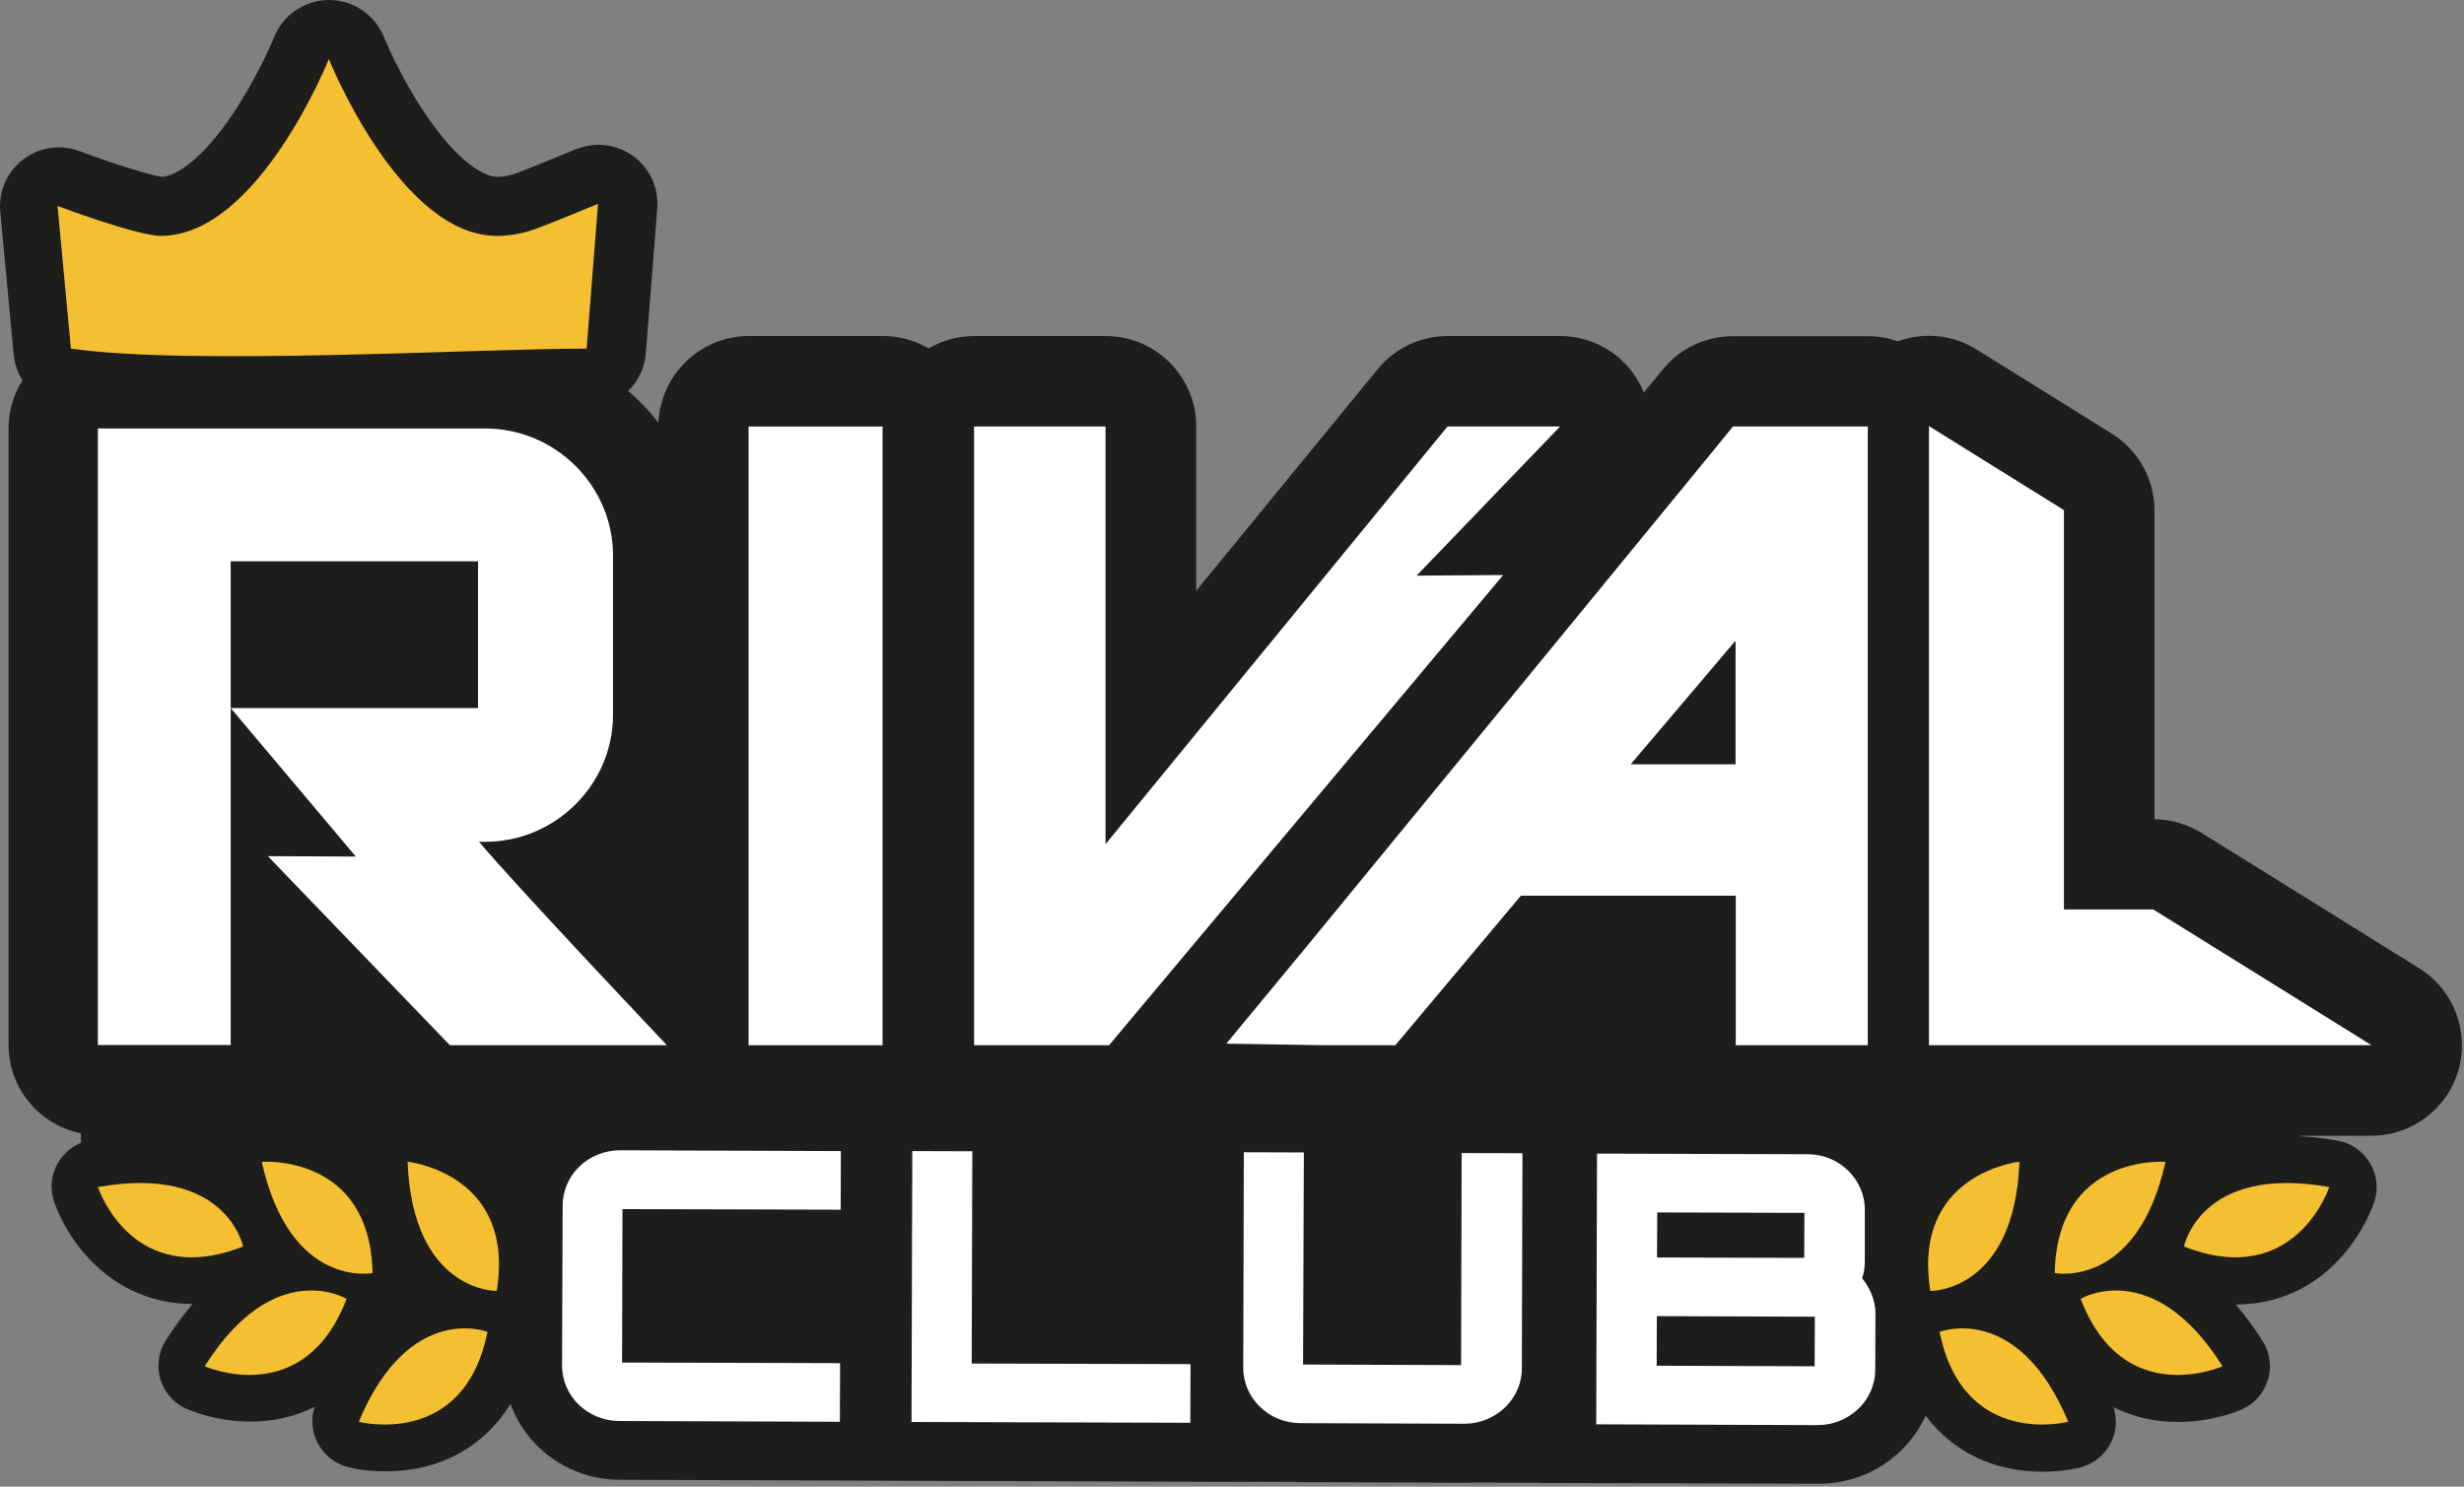
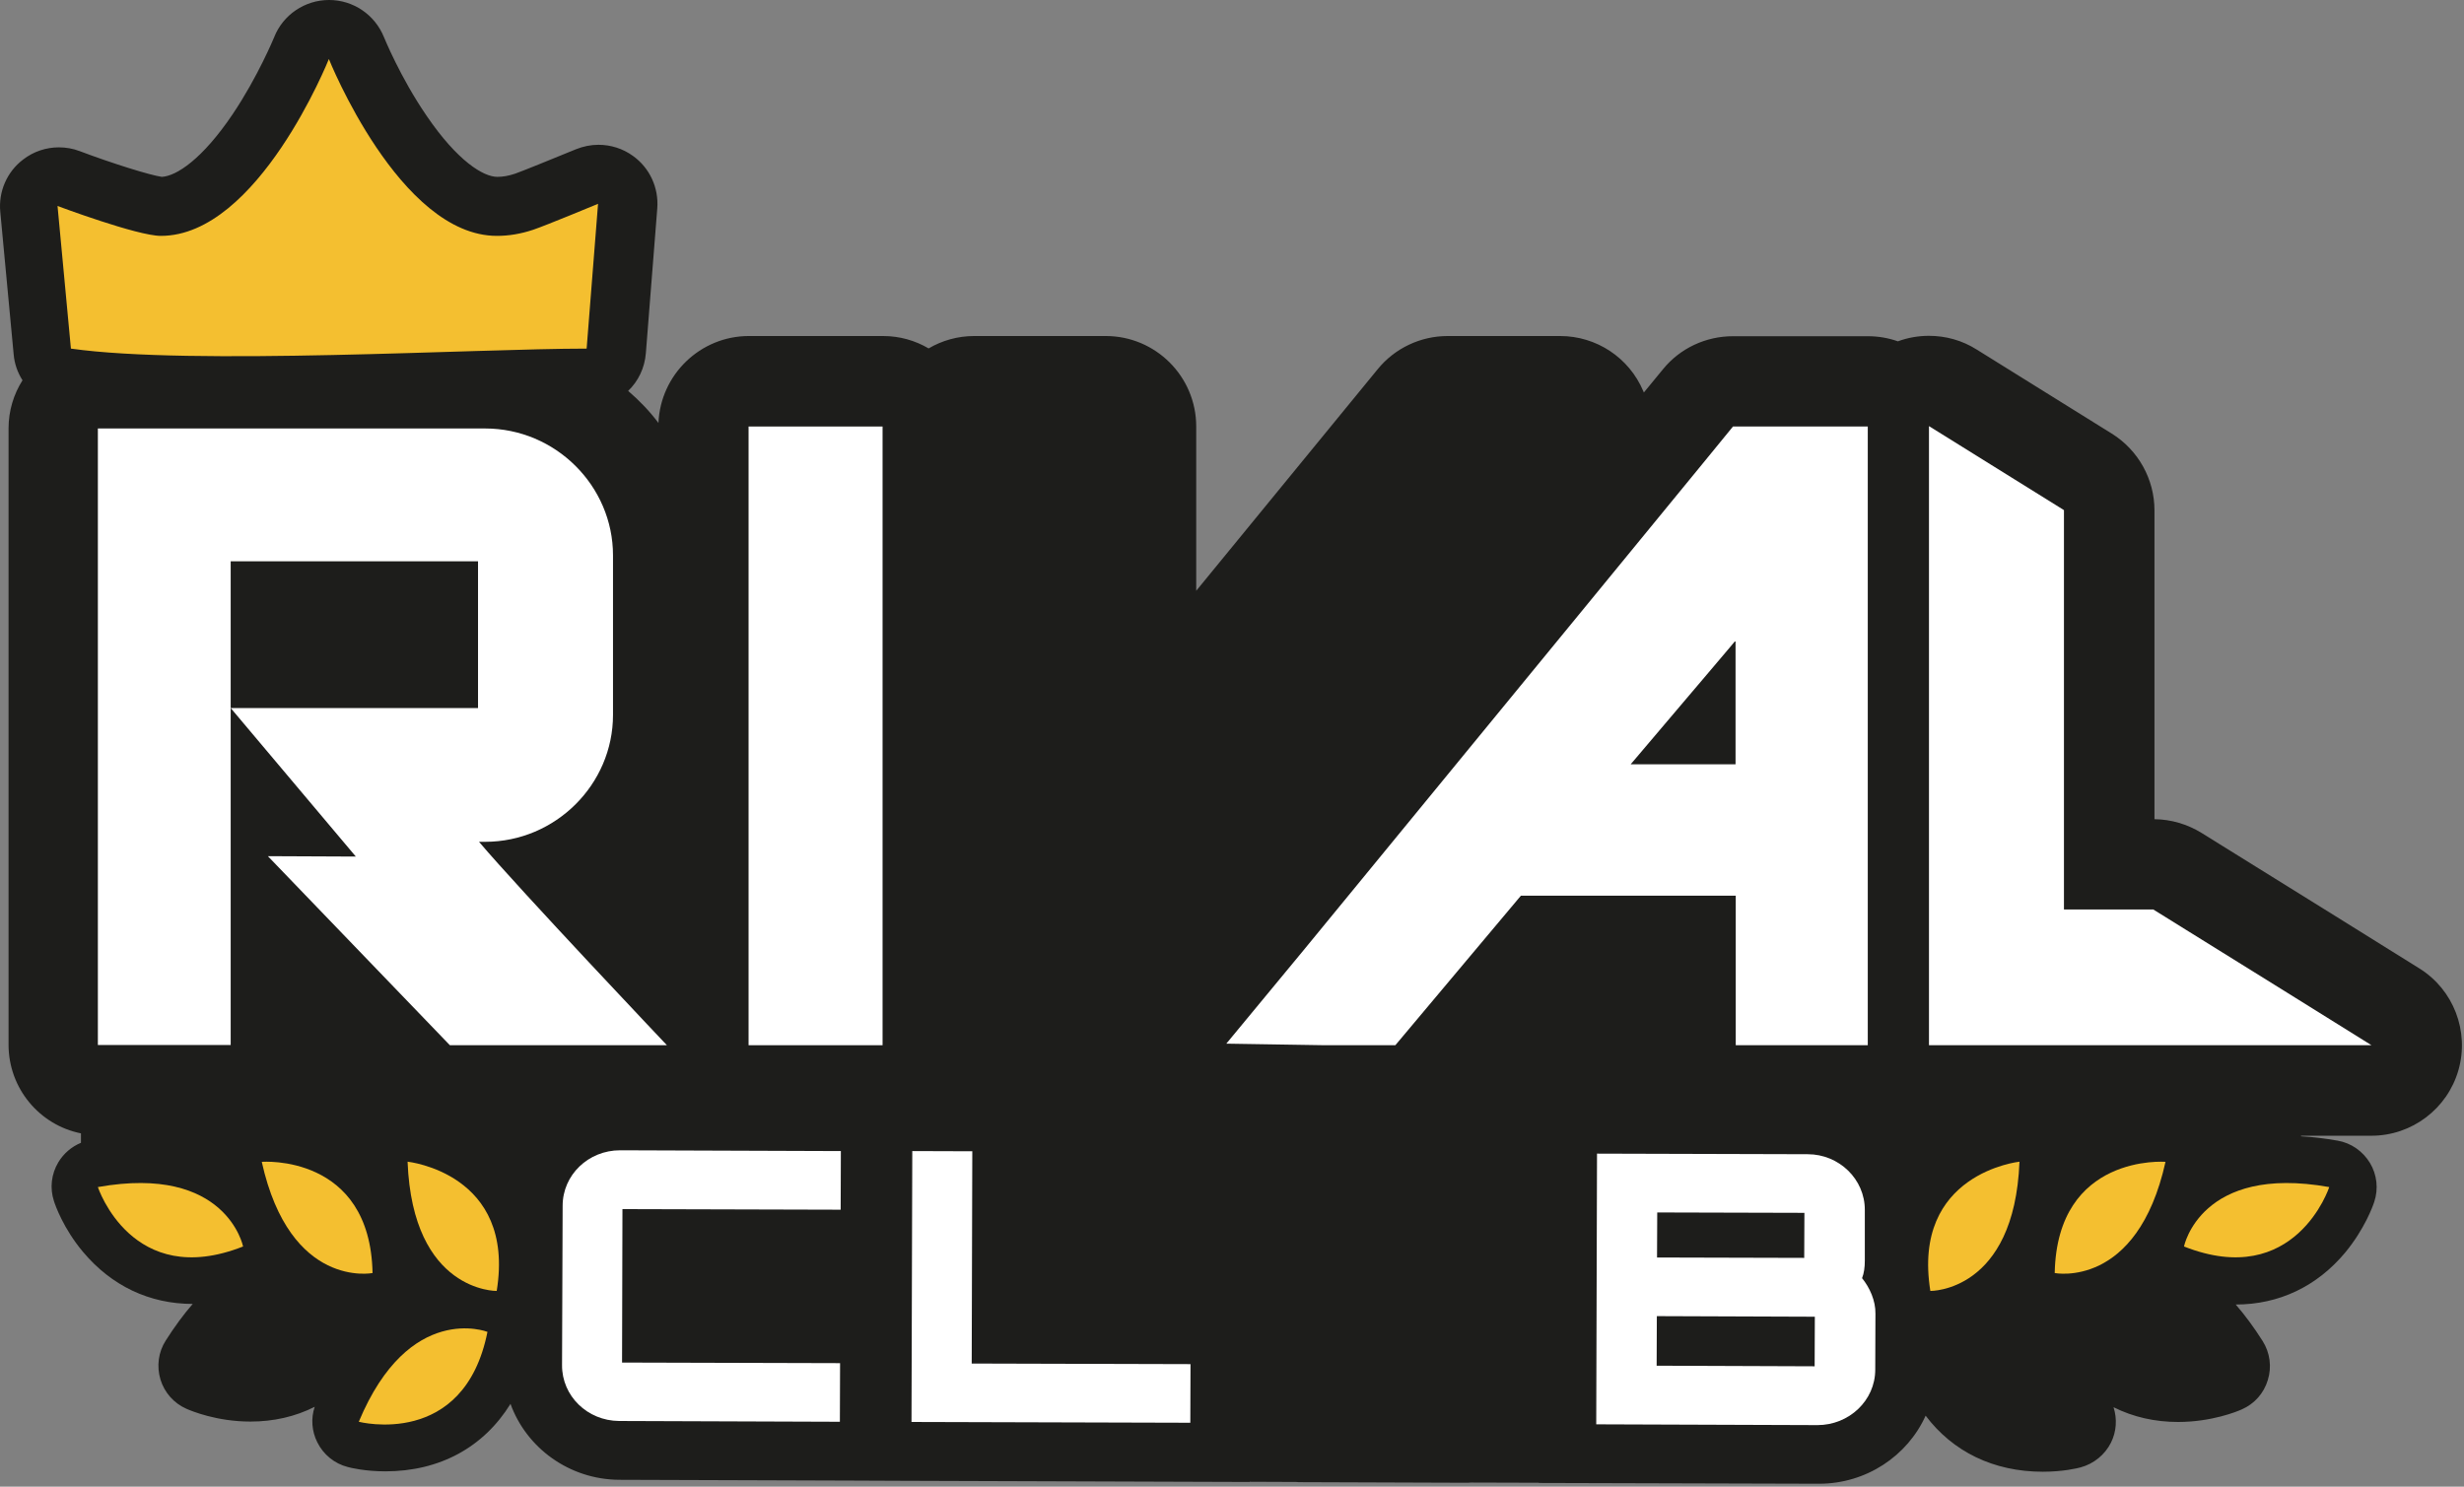
<svg xmlns="http://www.w3.org/2000/svg" xmlns:ns1="http://www.serif.com/" width="100%" height="100%" viewBox="0 0 1667 1006" version="1.1" xml:space="preserve" style="fill-rule:evenodd;clip-rule:evenodd;stroke-linejoin:round;stroke-miterlimit:2;">
  <rect x="0" y="0" width="1667" height="1006" fill="#808080" stroke="none" />
  <rect id="Artboard1" x="0" y="0" width="1666.67" height="1005.06" style="fill:none;" />
  <g id="Artboard11" ns1:id="Artboard1">
    <g id="svgg">
      <g>
        <g>
          <path d="M1663.26,724.042c-7.455,26.224 -31.549,44.462 -58.839,44.462l-47.657,-0l-0,0.399c7.854,0.399 16.24,1.464 24.76,2.929c9.185,1.597 17.04,7.188 21.832,15.042c4.792,7.988 5.857,17.572 2.929,26.358c-0.932,2.929 -6.523,18.371 -19.569,34.212c-19.169,23.03 -44.862,35.277 -74.148,35.277c6.123,7.055 12.247,15.309 18.237,24.76c4.926,7.854 6.257,17.439 3.461,26.358c-2.662,8.919 -9.052,16.108 -17.571,19.835c-3.195,1.464 -20.501,8.52 -43.131,8.52c-15.709,-0 -30.352,-3.328 -43.664,-9.984c2.529,7.854 1.997,16.507 -1.73,23.961c-4.127,8.254 -11.715,14.377 -20.634,16.774c-1.864,0.532 -11.848,2.928 -25.426,2.928c-33.413,0 -60.969,-13.578 -79.34,-37.939c-12.247,27.157 -40.069,46.06 -72.151,46.06l-189.563,-0.533l-0,-0.133l-45.927,-0.133c-1.198,0.133 -2.396,0.133 -3.594,0.133l-111.156,-0.399c-1.198,-0 -2.263,-0 -3.461,-0.133l-31.416,-0.134l-0,0.134l-237.354,-0.799l-30.884,-0.133l-158.147,-0.533c-33.945,-0.133 -62.966,-21.565 -73.748,-51.384c-18.105,29.286 -47.791,45.66 -84.665,45.66c-13.711,0 -23.562,-2.396 -25.426,-2.929c-8.919,-2.263 -16.507,-8.386 -20.633,-16.773c-3.728,-7.455 -4.393,-16.107 -1.731,-23.961c-13.179,6.656 -27.822,9.984 -43.53,9.984c-22.764,-0 -39.937,-7.189 -43.265,-8.653c-8.519,-3.728 -14.909,-11.049 -17.571,-19.835c-2.663,-8.919 -1.465,-18.504 3.594,-26.358c5.99,-9.452 12.114,-17.705 18.237,-24.76c-29.286,-0 -54.978,-12.247 -74.281,-35.277c-13.179,-15.708 -18.637,-31.284 -19.569,-34.212c-2.928,-8.786 -1.863,-18.371 2.929,-26.358c3.594,-5.99 8.919,-10.517 15.309,-13.179l-0,-6.39c-27.955,-5.591 -48.988,-30.351 -48.988,-60.037l-0,-416.933c-0,-11.981 3.461,-23.163 9.451,-32.614c-3.328,-5.192 -5.458,-11.182 -5.99,-17.572l-9.052,-96.379c-1.332,-13.712 4.526,-27.157 15.442,-35.41c7.055,-5.458 15.575,-8.254 24.227,-8.254c4.66,0 9.452,0.799 13.978,2.529c21.832,8.254 47.79,16.374 55.644,17.439c9.851,-0.532 27.29,-11.848 47.791,-42.199c17.305,-25.692 28.088,-52.05 28.221,-52.316c5.991,-15.176 20.767,-25.16 37.141,-25.16c16.374,0 31.017,9.984 37.14,25.16c0.133,0.266 11.049,27.289 28.887,53.248c20.767,30.484 38.339,41.267 47.791,41.267c3.727,0 7.587,-0.665 11.98,-2.13c4.26,-1.464 24.628,-9.718 41.135,-16.507c4.925,-1.996 10.117,-3.061 15.308,-3.061c8.254,-0 16.507,2.529 23.43,7.587c11.315,8.121 17.438,21.566 16.373,35.41l-7.721,97.977c-0.798,10.117 -5.191,19.036 -11.98,25.559c7.588,6.523 14.51,13.712 20.5,21.699c1.331,-32.615 28.222,-58.839 61.236,-58.839l90.654,-0c11.316,-0 21.832,3.061 30.884,8.386c9.053,-5.325 19.702,-8.386 30.884,-8.386l88.925,-0c33.812,-0 61.235,27.422 61.235,61.235l0,111.155l122.737,-149.893c11.581,-14.244 29.02,-22.497 47.391,-22.497l76.012,-0c24.627,-0 46.725,14.643 56.309,37.273c0.134,0.266 0.267,0.666 0.4,0.932l12.913,-15.708c11.581,-14.244 29.02,-22.364 47.39,-22.364l91.188,-0c7.188,-0 13.977,1.198 20.367,3.461c6.789,-2.529 13.978,-3.728 21.033,-3.728c11.315,0 22.498,3.062 32.348,9.319l91.321,56.842c17.971,11.182 28.887,30.884 28.887,51.917l0,208.999c11.182,0.133 22.098,3.328 31.683,9.185l90.388,56.177l57.242,35.676c23.03,14.377 33.813,42.466 26.358,68.691Z" style="fill:#1d1d1b;fill-rule:nonzero;" />
          <path d="M451.198,707.268l-146.831,0l-123.137,-127.928l59.505,0.266l-84.664,-100.506l167.332,0l-0,-99.308l-167.332,0l-0,327.343l-89.857,0l0,-417.199l261.981,0c47.657,0 86.528,38.871 86.528,85.863l0,107.96c0,46.992 -38.871,85.863 -86.528,85.863l-4.127,-0c27.956,33.014 127.13,137.646 127.13,137.646Z" style="fill:#fff;fill-rule:nonzero;" />
          <rect x="506.443" y="288.605" width="90.655" height="418.663" style="fill:#fff;" />
-           <path d="M958.387,389.51l58.573,-0.399l-95.181,113.551l-171.459,204.606l-91.321,0l0,-418.663l88.925,-0l-0,282.614l39.669,-48.455l191.694,-234.159l76.145,-0l-97.045,100.905Z" style="fill:#fff;fill-rule:nonzero;" />
          <path d="M1172.44,288.605l-20.234,24.76l-78.008,95.181l-154.154,187.966l-38.338,46.725l-52.051,62.966l66.694,1.065l47.657,0l84.931,-101.171l145.367,-0l0,101.171l89.324,0l-0,-418.663l-91.188,-0Zm1.731,228.568l-70.953,-0l41.666,-49.122l8.254,-9.718l17.705,-20.9l3.328,-3.993l-0,83.733Z" style="fill:#fff;fill-rule:nonzero;" />
          <path d="M1604.42,707.268l-299.388,0l0,-418.929l91.321,56.842l-0,270.234l60.436,0l90.389,56.177l57.242,35.676Z" style="fill:#fff;fill-rule:nonzero;" />
-           <path d="M1312.22,901.225c-0,-0 52.982,-20.767 87.06,60.836c0,-0 -71.086,18.503 -87.06,-60.836Z" style="fill:#f4bf30;fill-rule:nonzero;" />
-           <path d="M1407.67,878.86c-0,0 48.855,-29.286 95.98,45.661c-0.133,-0 -67.226,29.952 -95.98,-45.661Z" style="fill:#f4bf30;fill-rule:nonzero;" />
          <path d="M1305.96,873.536c0,-0 56.842,0.932 60.304,-87.46c-0,-0 -73.083,7.721 -60.304,87.46Z" style="fill:#f4bf30;fill-rule:nonzero;" />
          <path d="M1390.1,861.422c0,-0 55.778,11.049 74.947,-75.213c-0,-0.133 -73.349,-5.591 -74.947,75.213Z" style="fill:#f4bf30;fill-rule:nonzero;" />
          <path d="M1477.56,843.45c0,0 11.182,-55.777 98.243,-40.202c0.133,0 -23.03,69.888 -98.243,40.202Z" style="fill:#f4bf30;fill-rule:nonzero;" />
          <path d="M329.793,901.225c-0,-0 -52.982,-20.767 -87.061,60.836c-0,-0 71.219,18.503 87.061,-60.836Z" style="fill:#f4bf30;fill-rule:nonzero;" />
-           <path d="M234.478,878.86c0,0 -48.855,-29.286 -95.979,45.661c-0,-0 67.225,29.952 95.979,-45.661Z" style="fill:#f4bf30;fill-rule:nonzero;" />
          <path d="M336.049,873.536c0,-0 -56.842,0.932 -60.303,-87.46c-0,-0 73.216,7.721 60.303,87.46Z" style="fill:#f4bf30;fill-rule:nonzero;" />
          <path d="M252.05,861.422c0,-0 -55.777,11.049 -74.946,-75.213c-0,-0.133 73.349,-5.591 74.946,75.213Z" style="fill:#f4bf30;fill-rule:nonzero;" />
          <path d="M164.457,843.45c0,0 -11.182,-55.777 -98.243,-40.202c0,0 23.03,69.888 98.243,40.202Z" style="fill:#f4bf30;fill-rule:nonzero;" />
          <path d="M396.885,235.889c-74.813,0 -267.305,11.582 -348.908,0l-9.052,-96.512c-0,-0 53.913,20.234 69.888,20.234c65.894,0 113.685,-119.675 113.685,-119.675c-0,0 47.79,119.675 113.684,119.675c7.988,0 16.108,-1.331 24.495,-4.126c8.386,-2.796 43.929,-17.572 43.929,-17.572l-7.721,97.976Z" style="fill:#f4bf30;fill-rule:nonzero;" />
          <path d="M421.113,818.158l-0.266,103.833l147.497,0.4l-0.133,39.67l-149.361,-0.533c-21.432,-0.133 -38.738,-16.906 -38.605,-37.806l0.4,-107.827c-0,-20.9 17.438,-37.54 38.871,-37.54l149.361,0.532l-0.133,39.67l-147.631,-0.399Z" style="fill:#fff;fill-rule:nonzero;" />
          <path d="M617.199,778.887l40.602,0.133l-0.399,143.637l148.03,0.399l-0.134,39.67l-188.631,-0.532l0.532,-183.307Z" style="fill:#fff;fill-rule:nonzero;" />
-           <path d="M881.576,923.323l106.896,0.399l0.399,-143.504l41.135,0.133l-0.4,145.501c0,20.9 -17.705,37.54 -38.871,37.54l-111.022,-0.399c-21.433,-0.134 -38.738,-16.907 -38.605,-37.807l0.399,-145.5l40.602,0.133l-0.533,143.504Z" style="fill:#fff;fill-rule:nonzero;" />
          <path d="M1261.63,853.168c-0,4.26 -0.532,8.387 -1.864,11.715c5.192,6.39 9.186,15.309 9.052,23.962l-0.133,37.939c0,20.9 -17.705,37.54 -39.137,37.54l-149.627,-0.533l0.532,-183.173l142.572,0.399c21.166,0 38.738,16.906 38.605,37.806l-0,34.345Zm-140.841,70.953l106.895,0.4l0.133,-33.547l-106.895,-0.399l-0.133,33.546Zm0.266,-73.216l99.574,0.266l0.133,-30.484l-99.574,-0.266l-0.133,30.484Z" style="fill:#fff;fill-rule:nonzero;" />
        </g>
      </g>
      <g id="RivalClub-LogoVertical.svg" />
    </g>
  </g>
</svg>